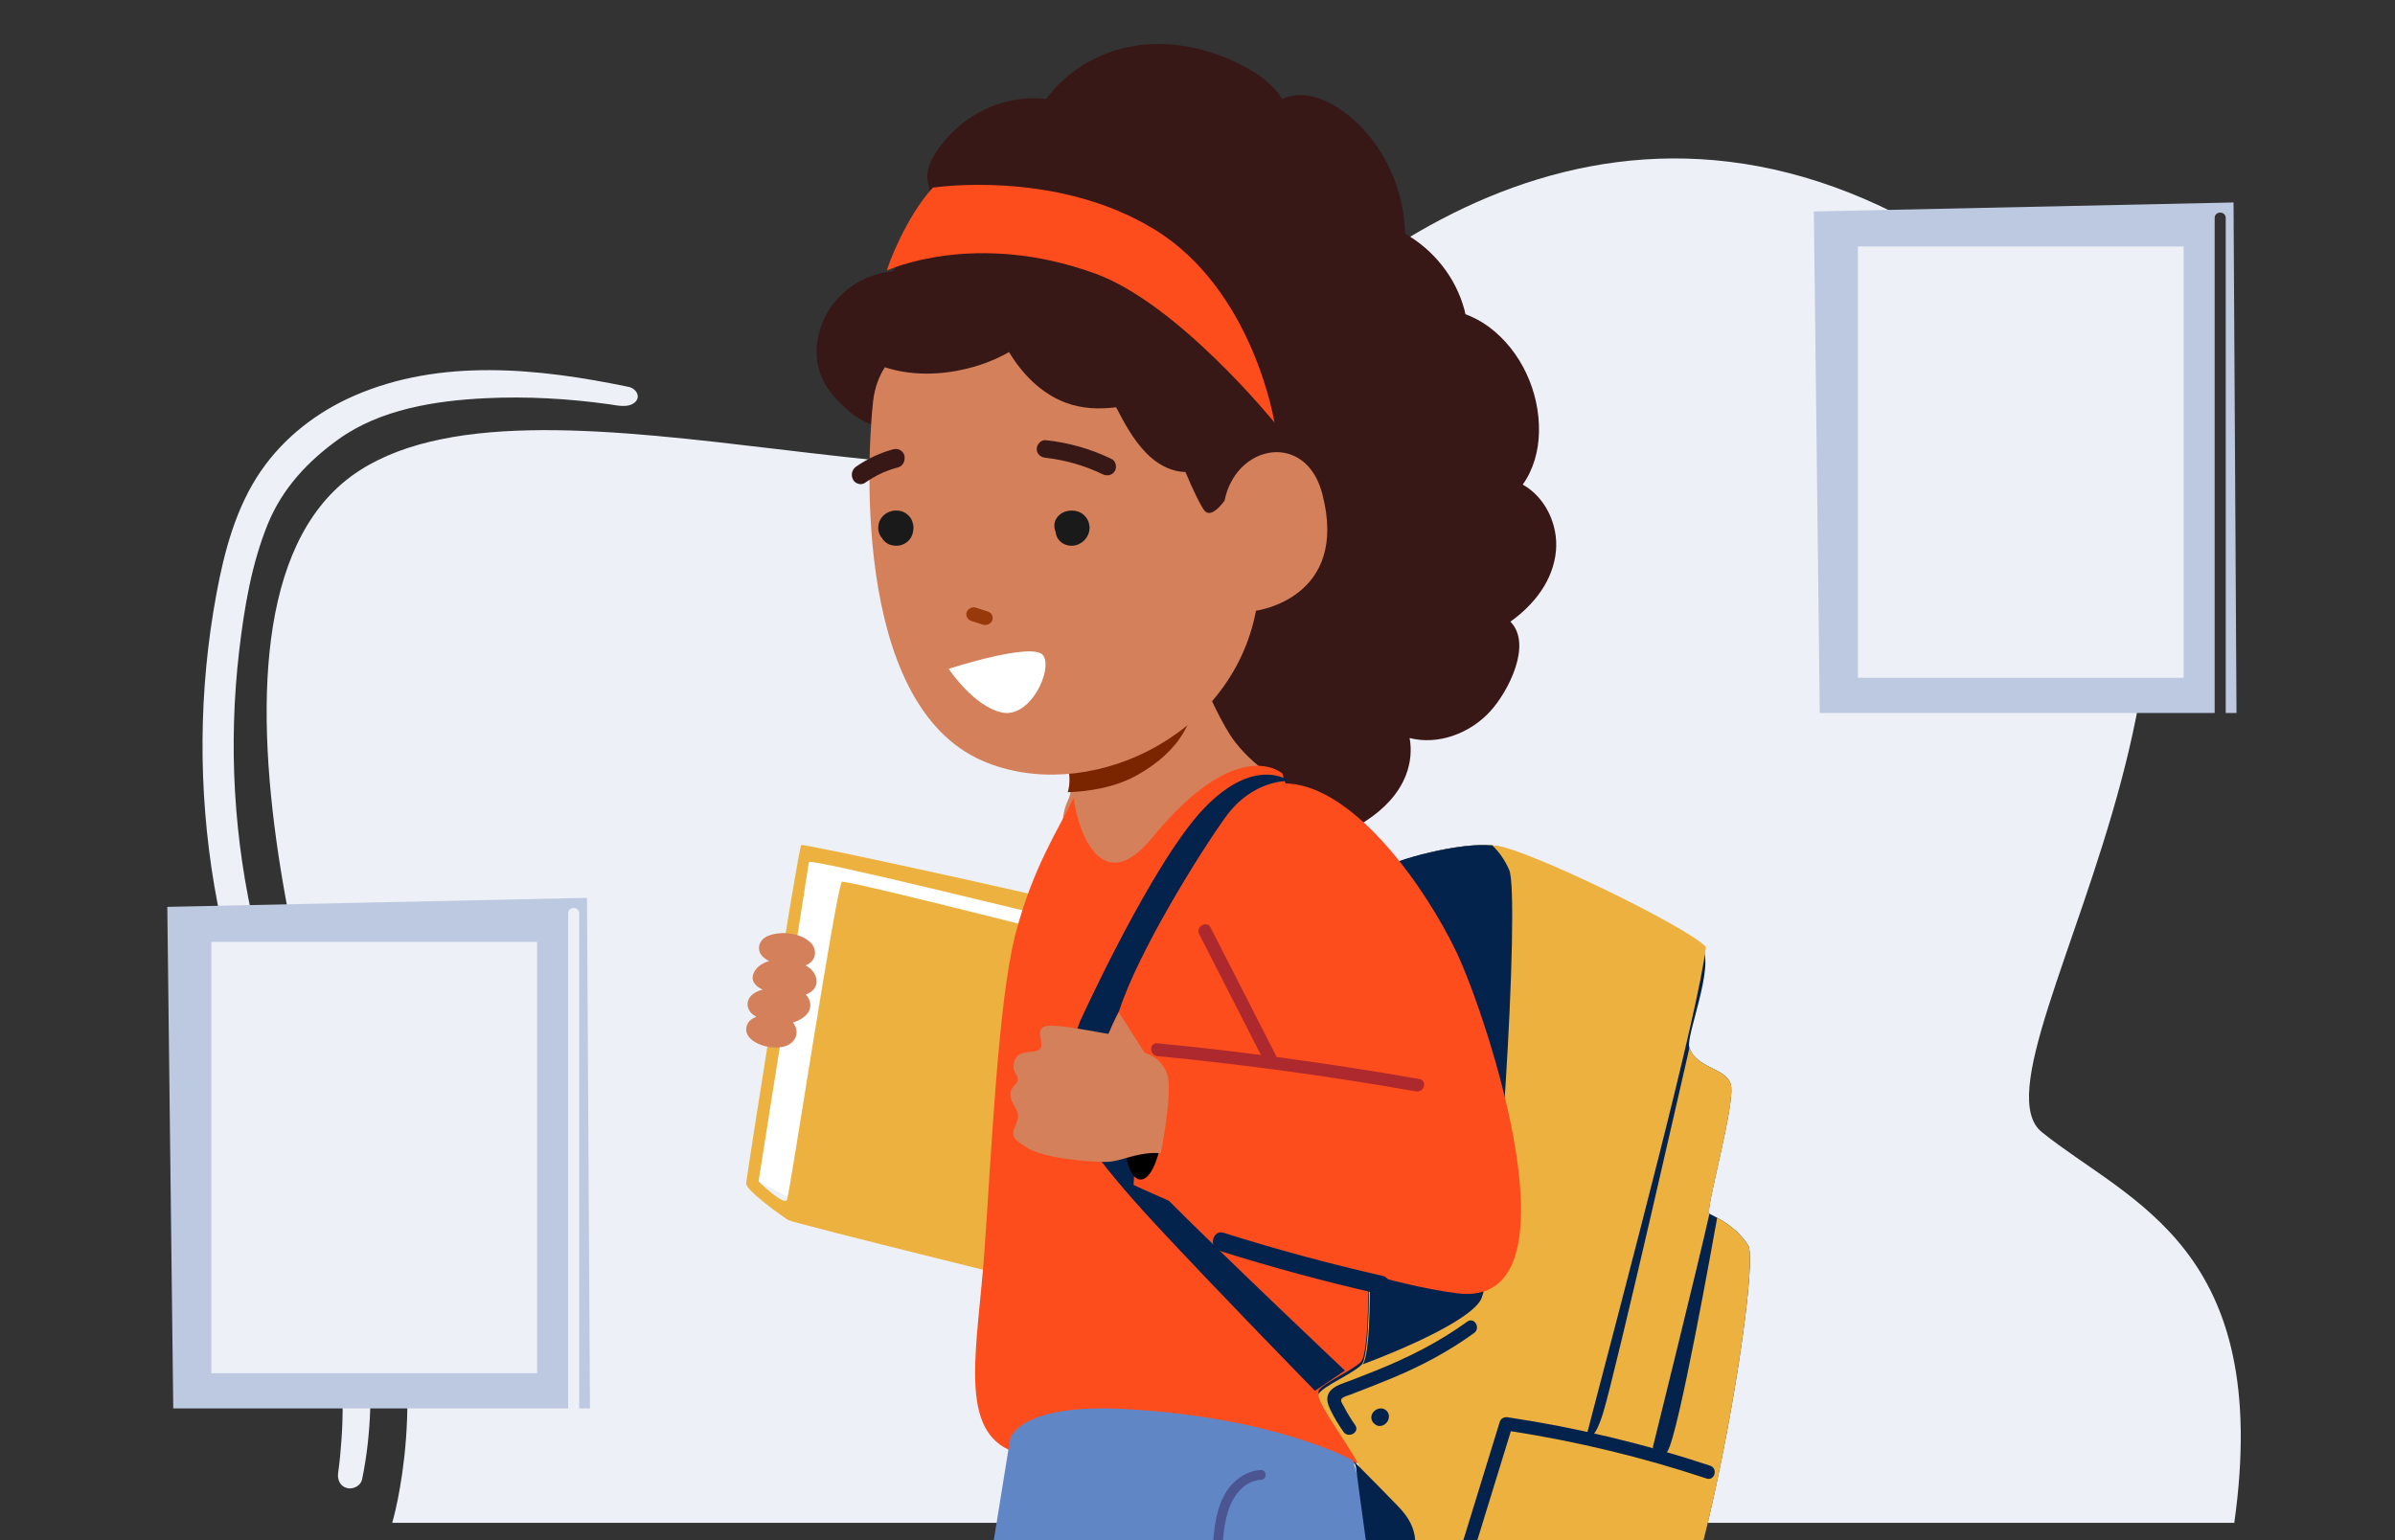
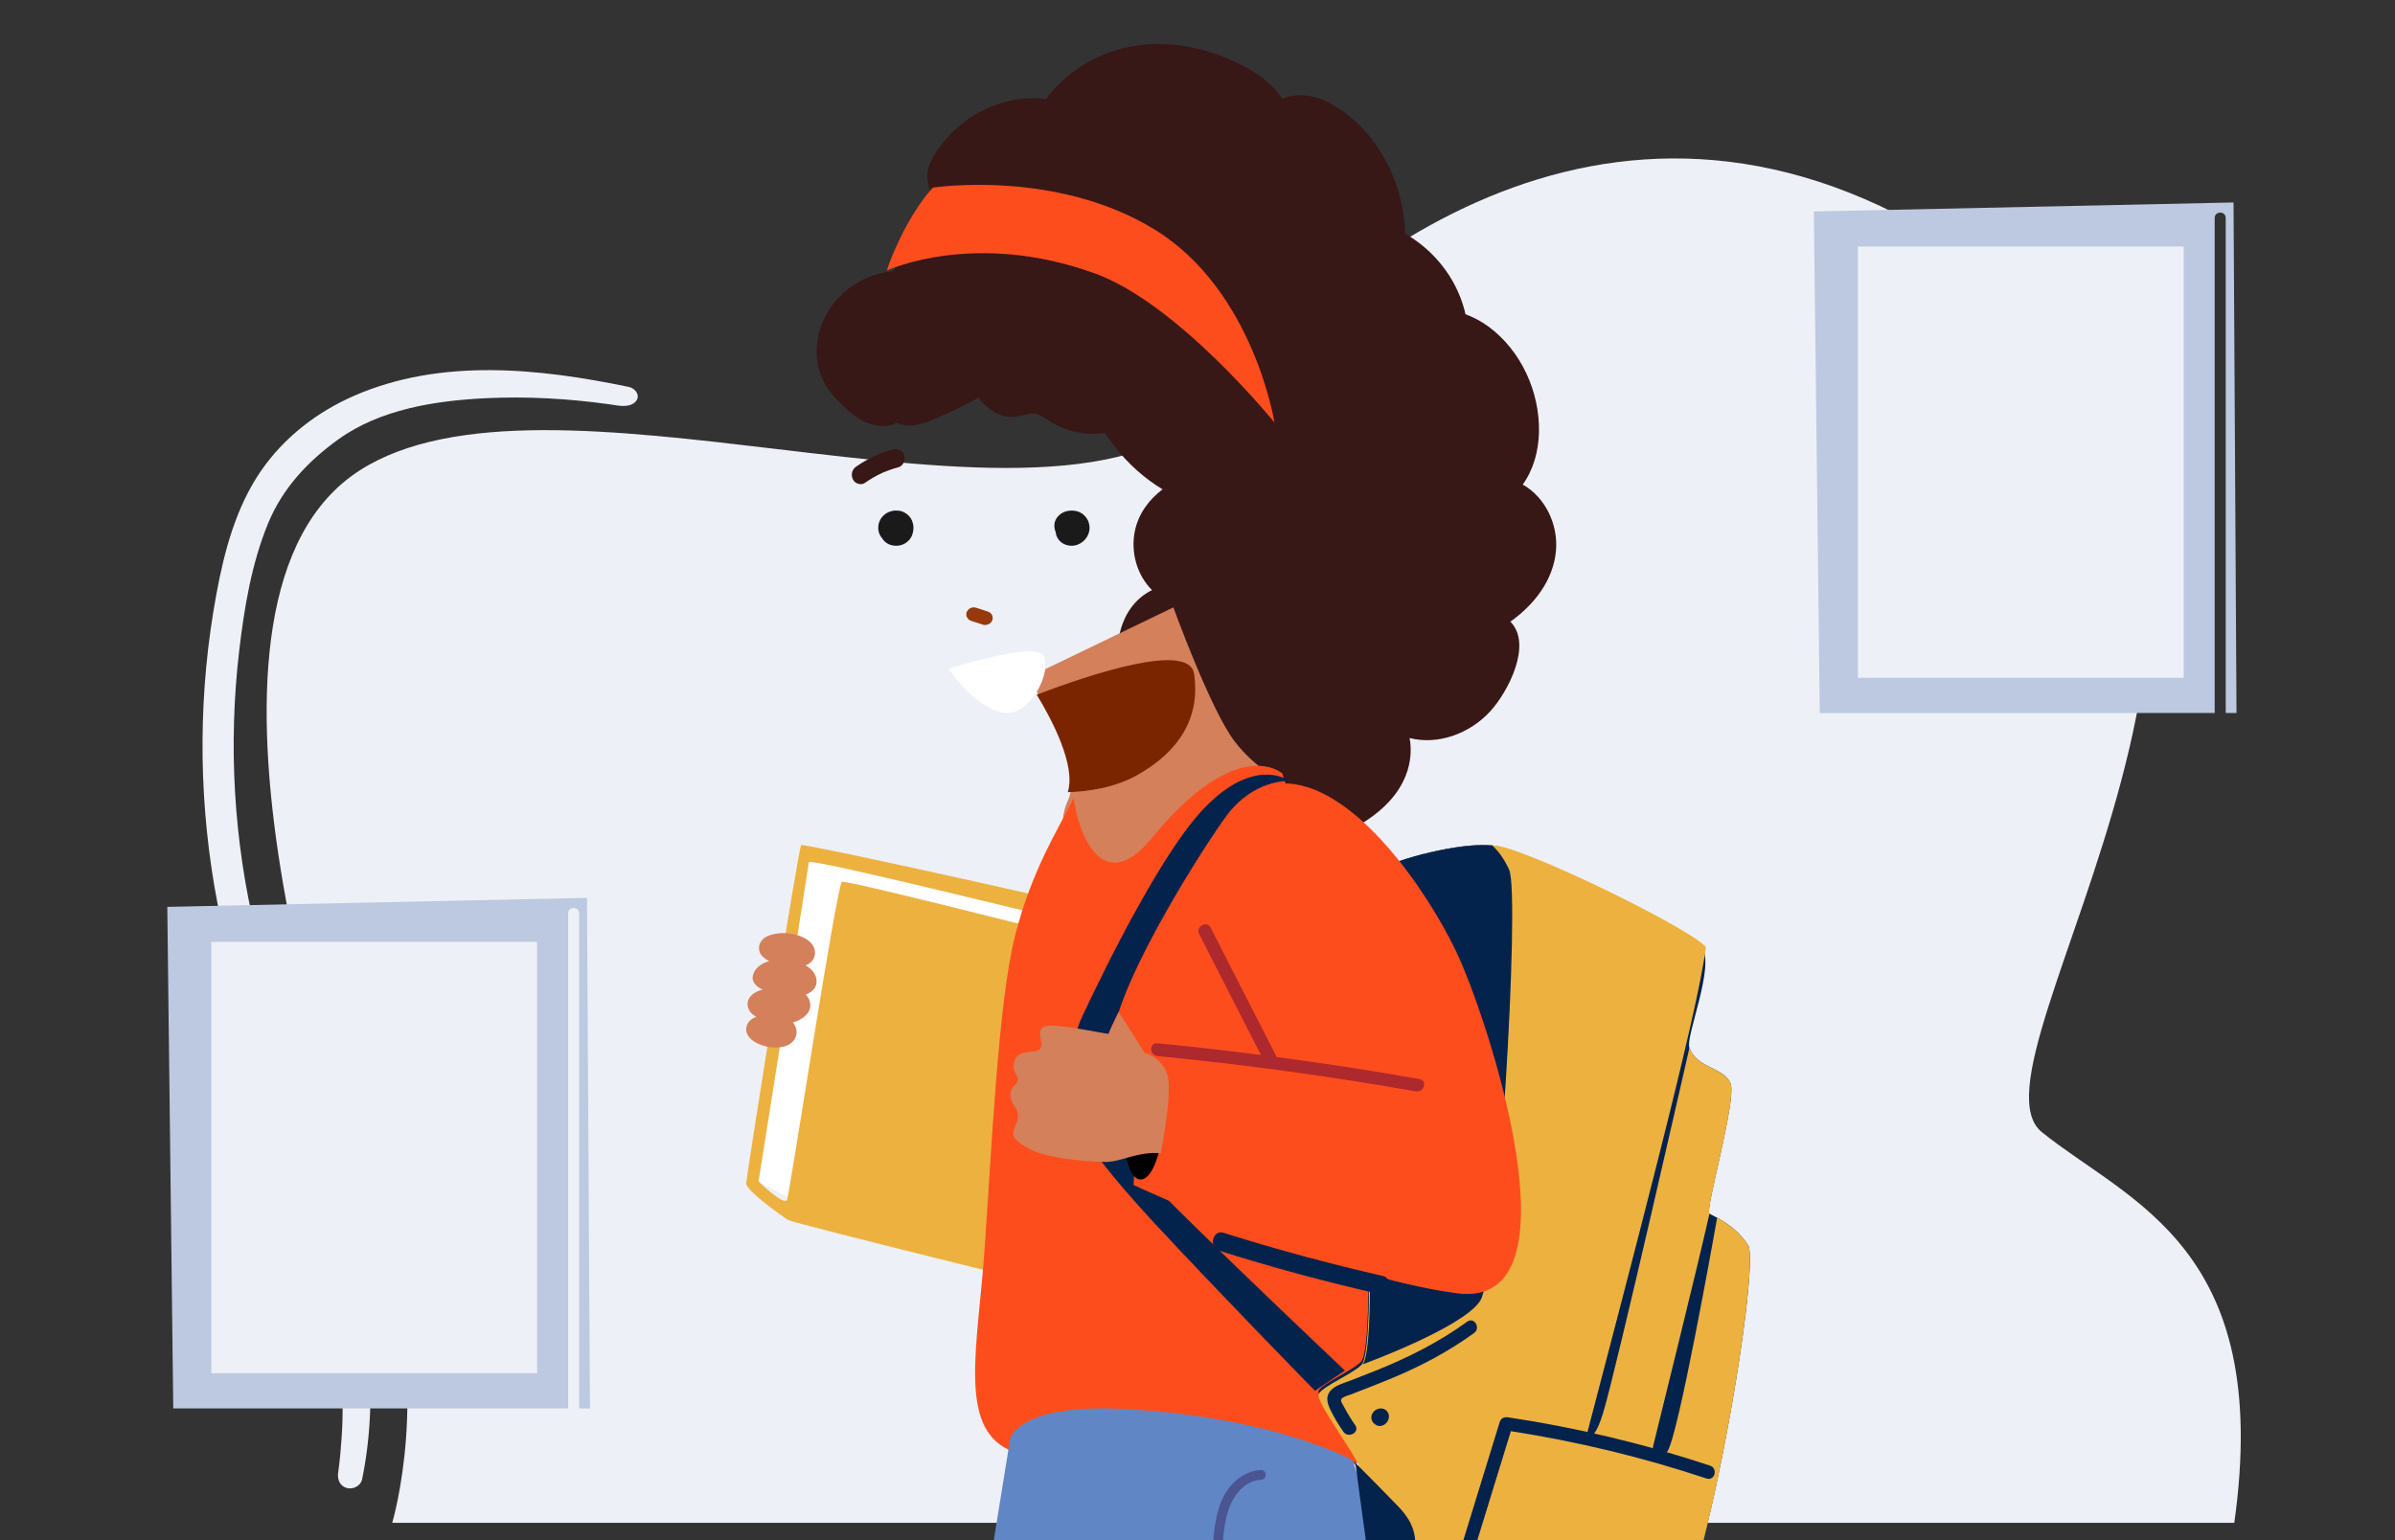
<svg xmlns="http://www.w3.org/2000/svg" width="272px" height="175px" viewBox="0 0 272 175" version="1.1">
  <rect x="0" y="0" width="272" height="175" fill="#333333" stroke="none" />
  <title>Give a Gift</title>
  <g id="Give-a-Gift" stroke="none" stroke-width="1" fill="none" fill-rule="evenodd">
    <path d="M253.749,173 L44.544,173 C44.544,173 49.08,157.885 43.445,141.945 C37.809,126.005 18.428,67.88 40.833,53.452 C51.387,46.656 69.86,48.835 88.212,51.014 C108.82,53.461 129.276,55.908 138.195,45.646 C155.058,26.245 188.734,2.06 227.908,32.291 C267.083,62.521 221.998,120.646 231.894,128.616 C241.791,136.586 258.148,141.67 253.749,173" id="Fill-259" fill="#EDF0F6" fill-rule="nonzero" />
    <path d="M71.388,43.95 C61.162,41.826 50.056,40.671 40.224,44.959 C36.003,46.8 32.262,49.687 29.642,53.494 C26.799,57.623 25.477,62.613 24.577,67.482 C22.551,78.435 22.482,89.673 24.342,100.654 C26.153,111.346 30.061,121.49 33.407,131.76 C36.726,141.943 39.549,152.64 38.79,163.445 C38.7,164.736 38.587,166.028 38.404,167.31 C38.296,168.063 38.589,168.824 39.389,169.044 C40.086,169.236 40.968,168.809 41.123,168.059 C43.303,157.489 41.431,146.528 38.491,136.295 C35.558,126.085 31.51,116.213 29.033,105.87 C26.535,95.435 25.916,84.599 27.164,73.942 C27.732,69.087 28.565,64.053 30.426,59.506 C32.079,55.472 34.958,52.404 38.441,49.903 C43.204,46.482 49.451,45.515 55.175,45.238 C59.848,45.012 64.559,45.282 69.191,45.926 C70.079,46.049 71.304,46.375 72.075,45.731 C72.849,45.085 72.245,44.128 71.388,43.95" id="Fill-260" fill="#EDF0F6" fill-rule="nonzero" />
    <g id="Group" transform="translate(120.742, 169.5) scale(-1, 1) translate(-120.742, -169.5) translate(42.742, 5)">
      <path d="M105.913,33.784 C105.286,29.439 101.623,26.191 97.364,25.824 L97.329,25.773 C95.724,23.698 94.232,21.336 93.299,18.873 C93.06,18.242 92.928,17.651 93.062,16.982 C93.194,16.322 93.44,15.687 93.429,15.003 C93.412,13.796 92.727,12.666 92.039,11.718 C89.382,8.051 84.946,5.839 80.398,6.198 C80.243,6.21 80.089,6.235 79.933,6.252 C77.978,3.571 75.07,1.617 71.889,0.67 C67.287,-0.701 62.27,0.135 58.028,2.242 C56.109,3.196 54.236,4.422 53.119,6.251 C49.644,4.613 45.444,7.747 43.268,10.413 C40.715,13.542 39.265,17.506 39.163,21.546 C35.921,23.402 33.43,26.486 32.433,30.173 C32.387,30.343 32.352,30.518 32.312,30.691 C31.374,31.048 30.482,31.519 29.678,32.113 C25.982,34.845 23.851,39.542 23.961,44.12 C24.012,46.239 24.582,48.341 25.807,50.05 C23.231,51.491 21.772,54.598 22.029,57.555 C22.322,60.93 24.519,63.708 27.207,65.623 C24.679,68.183 27.439,73.557 29.494,75.806 C31.794,78.323 35.394,79.673 38.653,78.844 C38.391,80.243 38.554,81.727 39.074,83.063 C39.926,85.249 41.606,86.929 43.536,88.203 C46.355,90.065 50.407,91.693 53.781,90.783 C57.939,92.984 63.371,92.178 66.512,88.538 C68.143,86.647 69.146,84.214 69.174,81.701 C69.189,80.46 68.903,79.164 68.26,78.126 C69.137,77.802 69.934,77.225 70.536,76.49 C71.934,74.785 72.154,72.464 72.039,70.341 C71.921,68.232 71.614,65.957 70.382,64.179 C69.754,63.271 68.89,62.513 67.904,62.04 C69.618,60.343 70.363,57.72 69.848,55.288 C69.438,53.354 68.254,51.759 66.708,50.59 C67.203,50.293 67.684,49.975 68.149,49.632 C70.164,48.146 71.872,46.315 73.215,44.206 C74.406,44.348 75.602,44.308 76.782,44.02 C77.487,43.849 78.174,43.587 78.823,43.266 C79.481,42.941 80.048,42.451 80.708,42.141 C81.487,41.777 82.145,42.107 82.93,42.263 C83.626,42.4 84.318,42.404 84.995,42.18 C86.066,41.825 86.91,41.045 87.644,40.203 C89.226,41.058 90.842,41.847 92.496,42.554 C93.886,43.148 95.519,43.726 96.937,43.01 C97.037,43.098 97.161,43.169 97.312,43.217 C99.87,44.016 102.052,42.115 103.702,40.399 C105.467,38.566 106.281,36.327 105.913,33.784" id="Fill-3" fill="#381717" />
      <polyline id="Fill-10" fill="#FFFFFF" points="80 97.73 81.179 101.264 102.08 102.105 107.384 132 113 129.018 106.831 92 80 97.73" />
      <path d="M80.472,100.588 C80.472,100.588 102.546,94.975 103.122,95.181 C103.696,95.387 109.044,130.523 109.357,131.295 C109.672,132.068 112.593,129.218 112.593,129.218 C112.593,129.218 106.93,93.457 106.878,92.942 C106.826,92.427 79.888,99.121 79.627,99.121 C79.365,99.121 78.738,97.422 79.05,97.216 C79.365,97.01 107.433,90.799 107.748,91.005 C108.06,91.211 113.948,128.602 114,129.426 C114.051,130.25 109.816,133.237 109.24,133.598 C108.667,133.958 76,142 76,142 L80.472,100.588" id="Fill-11" fill="#EDB140" />
      <path d="M52,84.364 C52,84.364 55.722,82.862 58.489,79.273 C61.257,75.684 65.482,64 65.482,64 L82,71.969 C82,71.969 75.406,81.808 77.484,85.999 C79.457,89.977 76.303,99.752 68.2,98.954 C60.095,98.156 52,84.364 52,84.364" id="Fill-12" fill="#D4805A" />
      <path d="M77.479,85 C76.522,81.984 79.266,76.774 81,73.92 C75.027,71.648 63.672,67.845 63.128,71.553 C62.391,76.594 64.879,80.396 69.579,83.049 C72.156,84.504 75.227,84.919 77.479,85" id="Fill-13" fill="#7B2400" />
      <path d="M53.106,82.871 C53.106,82.871 58.151,78.275 67.919,90.199 C73.759,97.33 76.434,89.013 76.796,85.654 C78.547,89.193 81.498,93.676 83.444,101.225 C85.391,108.775 86.169,126.39 86.947,137.23 C87.728,148.071 89.869,156.975 84.223,159.684 C78.577,162.394 47.052,162.565 44.125,161.028 C41.199,159.491 39.057,143.231 40.42,131.229 C41.783,119.228 53.106,82.871 53.106,82.871" id="Fill-14" fill="#FE4D1D" />
      <path d="M126.171,212.058 C123.756,202.916 88.212,174.865 88.212,174.865 C88.212,174.865 87.428,173.79 86.24,172.203 L84.011,158.419 C84.011,158.419 83.03,154.415 70.978,155.073 C53.806,156.01 45.11,160.899 45.11,160.899 C43.705,165.238 40.694,174.755 46.11,186.263 C49.562,193.599 50.372,209.124 50.798,225.981 C51.224,242.84 47.121,256.237 45.559,272.097 C43.996,287.957 43.57,297.242 44.138,299.244 C44.706,301.243 68.882,304.919 69.773,301.779 C70.195,300.29 76.244,258.524 77.948,250.094 C79.652,241.665 79.067,208.836 79.067,208.836 C79.067,208.836 99.322,223.774 99.891,225.061 C100.459,226.345 100.721,248.037 102.709,265.038 C104.698,282.041 106.119,290.808 106.119,290.808 C106.119,290.808 106.458,294.4 117.687,291.32 C127.122,288.733 132.94,285.977 132.995,284.306 C133.166,279.345 128.587,221.202 126.171,212.058" id="Fill-15" fill="#6186C6" />
      <path d="M60.933,169.799 C60.744,167.627 60.338,165.245 58.794,163.597 C57.943,162.689 56.802,162.064 55.549,162.001 C54.842,161.967 54.804,163.071 55.514,163.107 C57.431,163.202 58.72,164.933 59.256,166.629 C59.56,167.591 59.719,168.602 59.818,169.604 C59.921,170.659 59.936,171.729 59.833,172.784 C59.719,173.939 59.444,175.101 58.951,176.154 C58.825,176.423 58.844,176.742 59.117,176.918 C59.342,177.062 59.751,177.022 59.878,176.75 C60.895,174.578 61.139,172.173 60.933,169.799" id="Fill-18" fill="#4A5591" />
      <path d="M43.331,138.603 C43.331,138.603 43.16,148.688 44.184,149.714 C45.208,150.739 48.451,152.106 48.963,152.961 C49.475,153.816 44.526,160.142 44.355,161.509 C44.184,162.875 41.795,179.457 40.942,180.654 C40.088,181.85 15.172,183.73 10.564,182.705 C5.956,181.679 -1.327,138.859 0.209,136.466 C1.745,134.073 4.099,133.207 4.611,132.866 C5.123,132.524 1.515,119.995 2.197,118.115 C2.88,116.235 6.082,116.4 6.884,113.989 C7.31,112.709 3.928,104.66 5.464,102.609 C7,100.558 25.241,91.594 28.995,91.081 C32.75,90.568 40.259,92.619 42.136,93.816 C44.014,95.012 43.331,138.603 43.331,138.603" id="Fill-27" fill="#03234D" />
      <path d="M48.962,153.323 C48.444,152.463 45.16,151.088 44.123,150.056 C43.086,149.025 43.259,138.881 43.259,138.881 C43.259,138.881 43.515,122.624 43.286,109.637 C42.539,107.722 41.801,105.826 41.098,104.019 C38.896,98.362 37.762,94.571 36.974,92.022 C34.144,91.305 30.855,90.794 28.741,91.081 C24.994,91.59 7.011,100.348 5,102.578 C5.874,109.943 13.577,138.999 19.19,160.503 C22.762,174.188 25.71,180.291 27.538,183 C34.285,182.505 40.421,181.76 40.839,181.177 C41.703,179.974 44.123,163.295 44.296,161.921 C44.469,160.546 49.481,154.183 48.962,153.323" id="Fill-28" fill="#EDB140" />
      <path d="M44.739,161.734 C44.76,161.56 44.854,161.309 45,161 C43.341,162.665 41.268,164.754 39.959,166.121 C37.487,168.702 37.487,170.766 39.218,175.925 C40.948,181.085 41.443,180.997 41.443,180.997 C41.443,180.997 41.914,181.119 42.198,179.815 C42.481,178.513 44.608,162.83 44.739,161.734" id="Fill-29" fill="#03234D" />
      <path d="M43.154,138.835 C43.154,138.835 43.831,95.031 41.971,93.829 C40.161,92.659 33.07,90.677 29.26,91.045 C28.446,91.819 27.834,92.725 27.341,93.828 C26.072,96.663 28.609,139.694 30.638,142.786 C32.668,145.878 44,150 44,150 C42.985,148.969 43.154,138.835 43.154,138.835" id="Fill-30" fill="#03234D" />
      <path d="M49.4,153 C49.4,153 60.443,141.712 67.578,134.015 C74.713,126.318 77.092,122.298 77.857,119.989 C78.62,117.68 76.073,111.009 76.073,111.009 C76.073,111.009 67.917,93.049 62.056,86.891 C56.195,80.734 52.288,83.728 52.288,83.728 C52.288,83.728 56.407,83.428 59.593,87.875 C62.722,92.243 69.5,103.233 71.638,109.827 C71.638,109.827 74.289,114.858 74.289,117.937 C74.289,121.015 73.524,123.838 66.643,130.765 C59.763,137.693 46,150.702 46,150.702 L49.4,153" id="Fill-31" fill="#03234D" />
      <path d="M70,129.618 C70,129.618 47.786,140.03 33.265,141.923 C18.744,143.816 29.895,110.344 33.353,103.117 C36.81,95.89 44.762,84.532 52.368,84.016 C59.974,83.5 63.258,95.545 62.567,99.503 C61.876,103.461 53.924,116.023 54.788,116.195 C55.653,116.368 69.127,114.799 69.127,114.799 L70,129.618" id="Fill-32" fill="#FE4D1D" />
      <path d="M67,125.351 C67,125.351 67.694,128.8 69.083,128.992 C70.472,129.183 71.164,126.021 70.967,123.722 C70.768,121.423 67,125.351 67,125.351" id="Fill-33" fill="#000000" />
      <path d="M68.736,114.617 L71.681,110 C71.681,110 72.39,111.371 72.836,112.45 C73.343,112.45 79.194,111.129 80.208,111.642 C81.224,112.155 79.904,113.899 80.817,114.309 C81.731,114.72 83.152,114.207 83.558,115.643 C83.965,117.08 82.543,117.285 83.456,118.208 C84.37,119.132 83.965,119.953 83.456,120.774 C82.949,121.594 83.051,122.108 83.558,123.236 C84.067,124.365 82.732,124.932 82.238,125.288 C80.381,126.627 74.875,127 73.148,127 C71.423,127 69.594,125.803 66.91,126.007 C66.91,126.007 65.488,118.927 66.199,116.977 C66.91,115.028 68.736,114.617 68.736,114.617" id="Fill-34" fill="#D4805A" />
      <path d="M47.649,153.004 C47.11,152.373 46.149,152.139 45.396,151.845 C44.452,151.476 43.507,151.113 42.567,150.736 C38.856,149.251 35.328,147.48 32.11,145.145 C31.313,144.567 30.542,145.864 31.329,146.435 C34.136,148.473 37.182,150.106 40.397,151.457 C42.026,152.143 43.678,152.775 45.325,153.418 C45.622,153.535 46.071,153.63 46.315,153.842 C46.604,154.091 46.295,154.447 46.146,154.736 C45.76,155.49 45.316,156.211 44.828,156.909 C44.268,157.707 45.608,158.455 46.163,157.662 C46.715,156.877 47.214,156.056 47.63,155.195 C47.983,154.466 48.238,153.691 47.649,153.004" id="Fill-35" fill="#03234D" />
      <path d="M42.859,155.536 C42.818,155.471 42.771,155.41 42.721,155.355 C42.701,155.332 42.68,155.312 42.657,155.294 C42.577,155.228 42.497,155.162 42.402,155.12 C42.335,155.091 42.262,155.054 42.188,155.036 C42.113,155.016 42.034,155.008 41.957,155.001 C41.932,155 41.907,155 41.882,155.001 C41.809,155.01 41.726,155.014 41.654,155.038 C41.507,155.084 41.378,155.157 41.268,155.266 C41.156,155.378 41.09,155.502 41.039,155.651 C41.015,155.719 41.009,155.81 41.002,155.876 C40.999,155.904 40.999,155.934 41.002,155.962 C41.009,156.037 41.016,156.114 41.036,156.186 C41.056,156.26 41.09,156.331 41.121,156.401 C41.134,156.429 41.15,156.457 41.168,156.483 C41.212,156.55 41.26,156.614 41.314,156.672 C41.368,156.73 41.434,156.776 41.496,156.824 C41.521,156.842 41.547,156.86 41.575,156.875 C41.725,156.953 41.861,156.993 42.03,156.999 C42.193,157.006 42.349,156.955 42.49,156.88 C42.518,156.865 42.533,156.839 42.556,156.819 C42.614,156.781 42.668,156.74 42.715,156.695 C42.833,156.584 42.918,156.434 42.965,156.278 C43.038,156.035 42.995,155.747 42.859,155.536" id="Fill-36" fill="#03234D" />
      <path d="M18.712,157.144 C18.712,157.144 18.121,160.113 16.702,155.598 C15.282,151.085 6.866,114 6.866,114 C6.065,116.41 2.872,116.245 2.191,118.125 C1.511,120.005 5.109,132.531 4.598,132.873 C5.742,138.059 11.025,159.399 11.025,159.399 C11.025,159.399 10.67,161.776 9.368,159.875 C8.134,158.073 4.133,135.643 3.725,133.344 C2.764,133.865 1.286,134.79 0.208,136.473 C-1.323,138.865 5.94,181.679 10.535,182.704 C13.162,183.291 22.403,182.928 30,182.287 C29.07,178.805 18.712,157.144 18.712,157.144" id="Fill-37" fill="#EDB140" />
      <path d="M35.963,181.07 C33.448,172.894 30.933,164.717 28.418,156.541 C28.287,156.115 27.901,155.951 27.484,156.013 C19.688,157.181 12.003,159.02 4.524,161.506 C3.602,161.812 3.997,163.273 4.927,162.965 C12.171,160.556 19.609,158.761 27.153,157.589 C29.602,165.551 32.051,173.51 34.5,181.472 C34.785,182.398 36.25,182.005 35.963,181.07" id="Fill-38" fill="#03234D" />
      <path d="M67.28,113.52 C63.36,113.902 59.445,114.346 55.54,114.847 C57.88,110.266 60.22,105.686 62.56,101.106 C62.987,100.269 61.689,99.53 61.259,100.371 C58.78,105.224 56.301,110.076 53.822,114.929 C53.796,114.98 53.776,115.031 53.763,115.081 C48.339,115.801 42.93,116.632 37.544,117.582 C36.592,117.75 36.995,119.154 37.944,118.986 C47.663,117.273 57.45,115.935 67.28,114.977 C68.235,114.884 68.245,113.426 67.28,113.52" id="Fill-39" fill="#AD292D" />
      <path d="M59.782,135.049 C53.82,136.931 47.792,138.563 41.71,139.944 C40.467,140.225 40.993,142.254 42.235,141.973 C48.317,140.592 54.345,138.96 60.307,137.078 C61.523,136.694 61.005,134.662 59.782,135.049" id="Fill-40" fill="#03234D" />
      <path d="M112.835,110.519 C113.056,110.397 113.269,110.256 113.433,110.075 C113.867,109.602 113.991,108.929 113.635,108.371 C113.364,107.947 112.911,107.683 112.443,107.516 C112.34,107.479 112.229,107.463 112.121,107.438 C112.848,107.073 113.482,106.542 113.195,105.676 C112.94,104.9 112.178,104.397 111.397,104.193 C111.628,104.06 111.854,103.913 112.056,103.741 C112.66,103.227 112.709,102.351 112.176,101.772 C111.839,101.405 111.342,101.223 110.86,101.121 C110.396,101.023 109.912,100.976 109.44,101.012 C108.491,101.083 107.4,101.375 106.705,102.056 C106.176,102.573 105.997,103.35 106.393,103.999 C106.591,104.323 106.907,104.532 107.25,104.676 C106.591,105.039 106.058,105.612 106.004,106.395 C105.949,107.22 106.53,107.713 107.227,107.992 L107.212,108.004 C106.821,108.422 106.629,108.973 106.753,109.536 C106.936,110.381 107.903,110.923 108.686,111.163 C108.246,111.705 108.114,112.456 108.505,113.069 C108.798,113.528 109.325,113.829 109.859,113.926 C110.923,114.12 112.052,113.93 112.985,113.388 C113.536,113.067 114.054,112.528 113.995,111.848 C113.936,111.174 113.456,110.717 112.835,110.519" id="Fill-41" fill="#D4805A" />
-       <path d="M56.559,47.185 C59.219,48.808 59.659,51.856 59.659,51.856 C59.659,51.856 61.101,53.962 61.918,53.048 C62.306,52.613 63.339,50.506 64.107,48.625 C64.495,48.612 64.88,48.562 65.264,48.466 C66.579,48.136 67.687,47.374 68.621,46.408 C70.057,44.919 71.029,43.092 71.984,41.267 C73.932,41.509 75.89,41.445 77.779,40.722 C80.52,39.673 82.619,37.504 84.151,35 C85.221,35.607 86.353,36.106 87.512,36.478 C90.924,37.575 94.803,37.85 98.252,36.721 C98.891,37.723 99.411,39.005 99.592,40.641 C100.063,44.914 102.412,74.916 87.065,81.473 C75.581,86.379 58.926,79.142 56.095,64.379 C56.095,64.379 45.446,62.999 48.576,51.081 C49.814,46.369 53.706,45.445 56.559,47.185" id="Fill-42" fill="#D4805A" />
      <path d="M96.177,53.145 C96.45,53.021 96.743,53 97.04,53 C97.255,53 97.478,53.05 97.675,53.119 C98.182,53.298 98.579,53.658 98.805,54.103 C98.896,54.286 98.959,54.493 98.982,54.693 C99.006,54.898 99.011,55.118 98.965,55.321 C98.902,55.601 98.813,55.833 98.625,56.068 C98.605,56.092 98.581,56.11 98.56,56.132 C98.508,56.237 98.445,56.336 98.356,56.425 C98.156,56.624 97.935,56.793 97.651,56.886 C97.127,57.057 96.574,57.043 96.082,56.797 C95.642,56.577 95.291,56.196 95.141,55.758 C95.041,55.464 95.004,55.231 95,54.925 C94.998,54.702 95.052,54.49 95.119,54.276 C95.273,53.779 95.672,53.374 96.177,53.145" id="Fill-43" fill="#1A1A1A" />
      <path d="M75.732,53.43 C75.811,53.361 75.902,53.314 75.996,53.262 C76.087,53.211 76.176,53.159 76.277,53.126 C76.52,53.044 76.736,53.005 76.992,53 C77.251,52.996 77.461,53.029 77.717,53.101 C77.774,53.117 77.832,53.139 77.887,53.165 C78.018,53.226 78.161,53.294 78.278,53.38 C78.656,53.657 78.935,54.071 78.989,54.524 C79.026,54.853 78.969,55.18 78.836,55.481 L78.836,55.484 C78.828,55.769 78.699,56.03 78.543,56.267 C78.464,56.388 78.345,56.491 78.238,56.588 C78.155,56.662 78.062,56.711 77.963,56.766 C77.475,57.037 76.879,57.072 76.354,56.874 C75.445,56.531 74.876,55.595 75.023,54.679 C75.057,54.483 75.106,54.278 75.201,54.099 C75.348,53.826 75.492,53.639 75.732,53.43" id="Fill-44" fill="#1A1A1A" />
      <path d="M86.867,66 C86.361,66 85.88,65.586 86.027,64.997 C86.089,64.75 86.302,64.557 86.56,64.473 C86.996,64.332 87.43,64.191 87.864,64.049 C87.961,64.018 88.065,64 88.167,64 C88.278,64 88.389,64.021 88.489,64.069 C89.275,64.438 89.072,65.331 88.438,65.536 C88.008,65.676 87.578,65.816 87.147,65.956 C87.055,65.986 86.961,66 86.867,66" id="Fill-45" fill="#97390A" />
      <path d="M91,70.982 C91,70.982 81.399,67.855 80.27,69.457 C79.141,71.059 81.721,76.628 84.948,75.942 C88.176,75.255 91,70.982 91,70.982" id="Fill-46" fill="#FFFFFF" />
-       <path d="M79.986,45.004 C77.369,45.284 74.858,45.994 72.494,47.144 C72.004,47.383 71.87,48.074 72.131,48.517 C72.423,49.013 73.024,49.116 73.516,48.877 C75.524,47.9 77.795,47.245 79.986,47.01 C80.531,46.952 81,46.591 81,46.007 C81,45.51 80.533,44.946 79.986,45.004" id="Fill-47" fill="#381717" />
      <path d="M101.515,48.012 C100.214,47.105 98.76,46.431 97.255,46.031 C96.748,45.897 96.15,46.205 96.027,46.776 C95.91,47.328 96.182,47.944 96.725,48.088 C97.07,48.18 97.41,48.285 97.749,48.406 C97.928,48.47 98.107,48.539 98.283,48.612 C98.373,48.648 98.46,48.686 98.547,48.724 L98.558,48.728 C98.571,48.734 98.583,48.74 98.605,48.75 C99.267,49.061 99.903,49.431 100.508,49.854 C100.946,50.159 101.63,49.964 101.872,49.471 C102.134,48.939 101.983,48.338 101.515,48.012" id="Fill-48" fill="#381717" />
      <path d="M98,25.726 C98,25.368 95.871,19.65 92.797,16.315 C92.797,16.315 78.839,14.17 67.601,21.08 C56.366,27.989 54,43 54,43 C54,43 64.902,29.527 74.344,26.083 C88.064,21.08 98,25.726 98,25.726" id="Fill-49" fill="#FE4D1D" />
    </g>
    <path d="M64.521,103.765 C64.521,102.946 65.779,102.947 65.779,103.765 L65.779,160 L67,160 L66.664,102 L19,103.024 L19.676,160 L64.521,160 L64.521,103.765" id="Fill-9" fill="#BCC9E0" fill-rule="nonzero" />
    <path d="M251.521,24.765 C251.521,23.946 252.775,23.947 252.775,24.765 L252.775,81 L254,81 L253.664,23 L206,24.024 L206.673,81 L251.521,81 L251.521,24.765" id="Fill-11" fill="#BCC9E0" fill-rule="nonzero" />
    <polygon id="Fill-12" fill="#EDF0F6" fill-rule="nonzero" points="211 77 248 77 248 28 211 28" />
    <polygon id="Fill-10" fill="#EDF0F6" fill-rule="nonzero" points="24 156 61 156 61 107 24 107" />
  </g>
</svg>